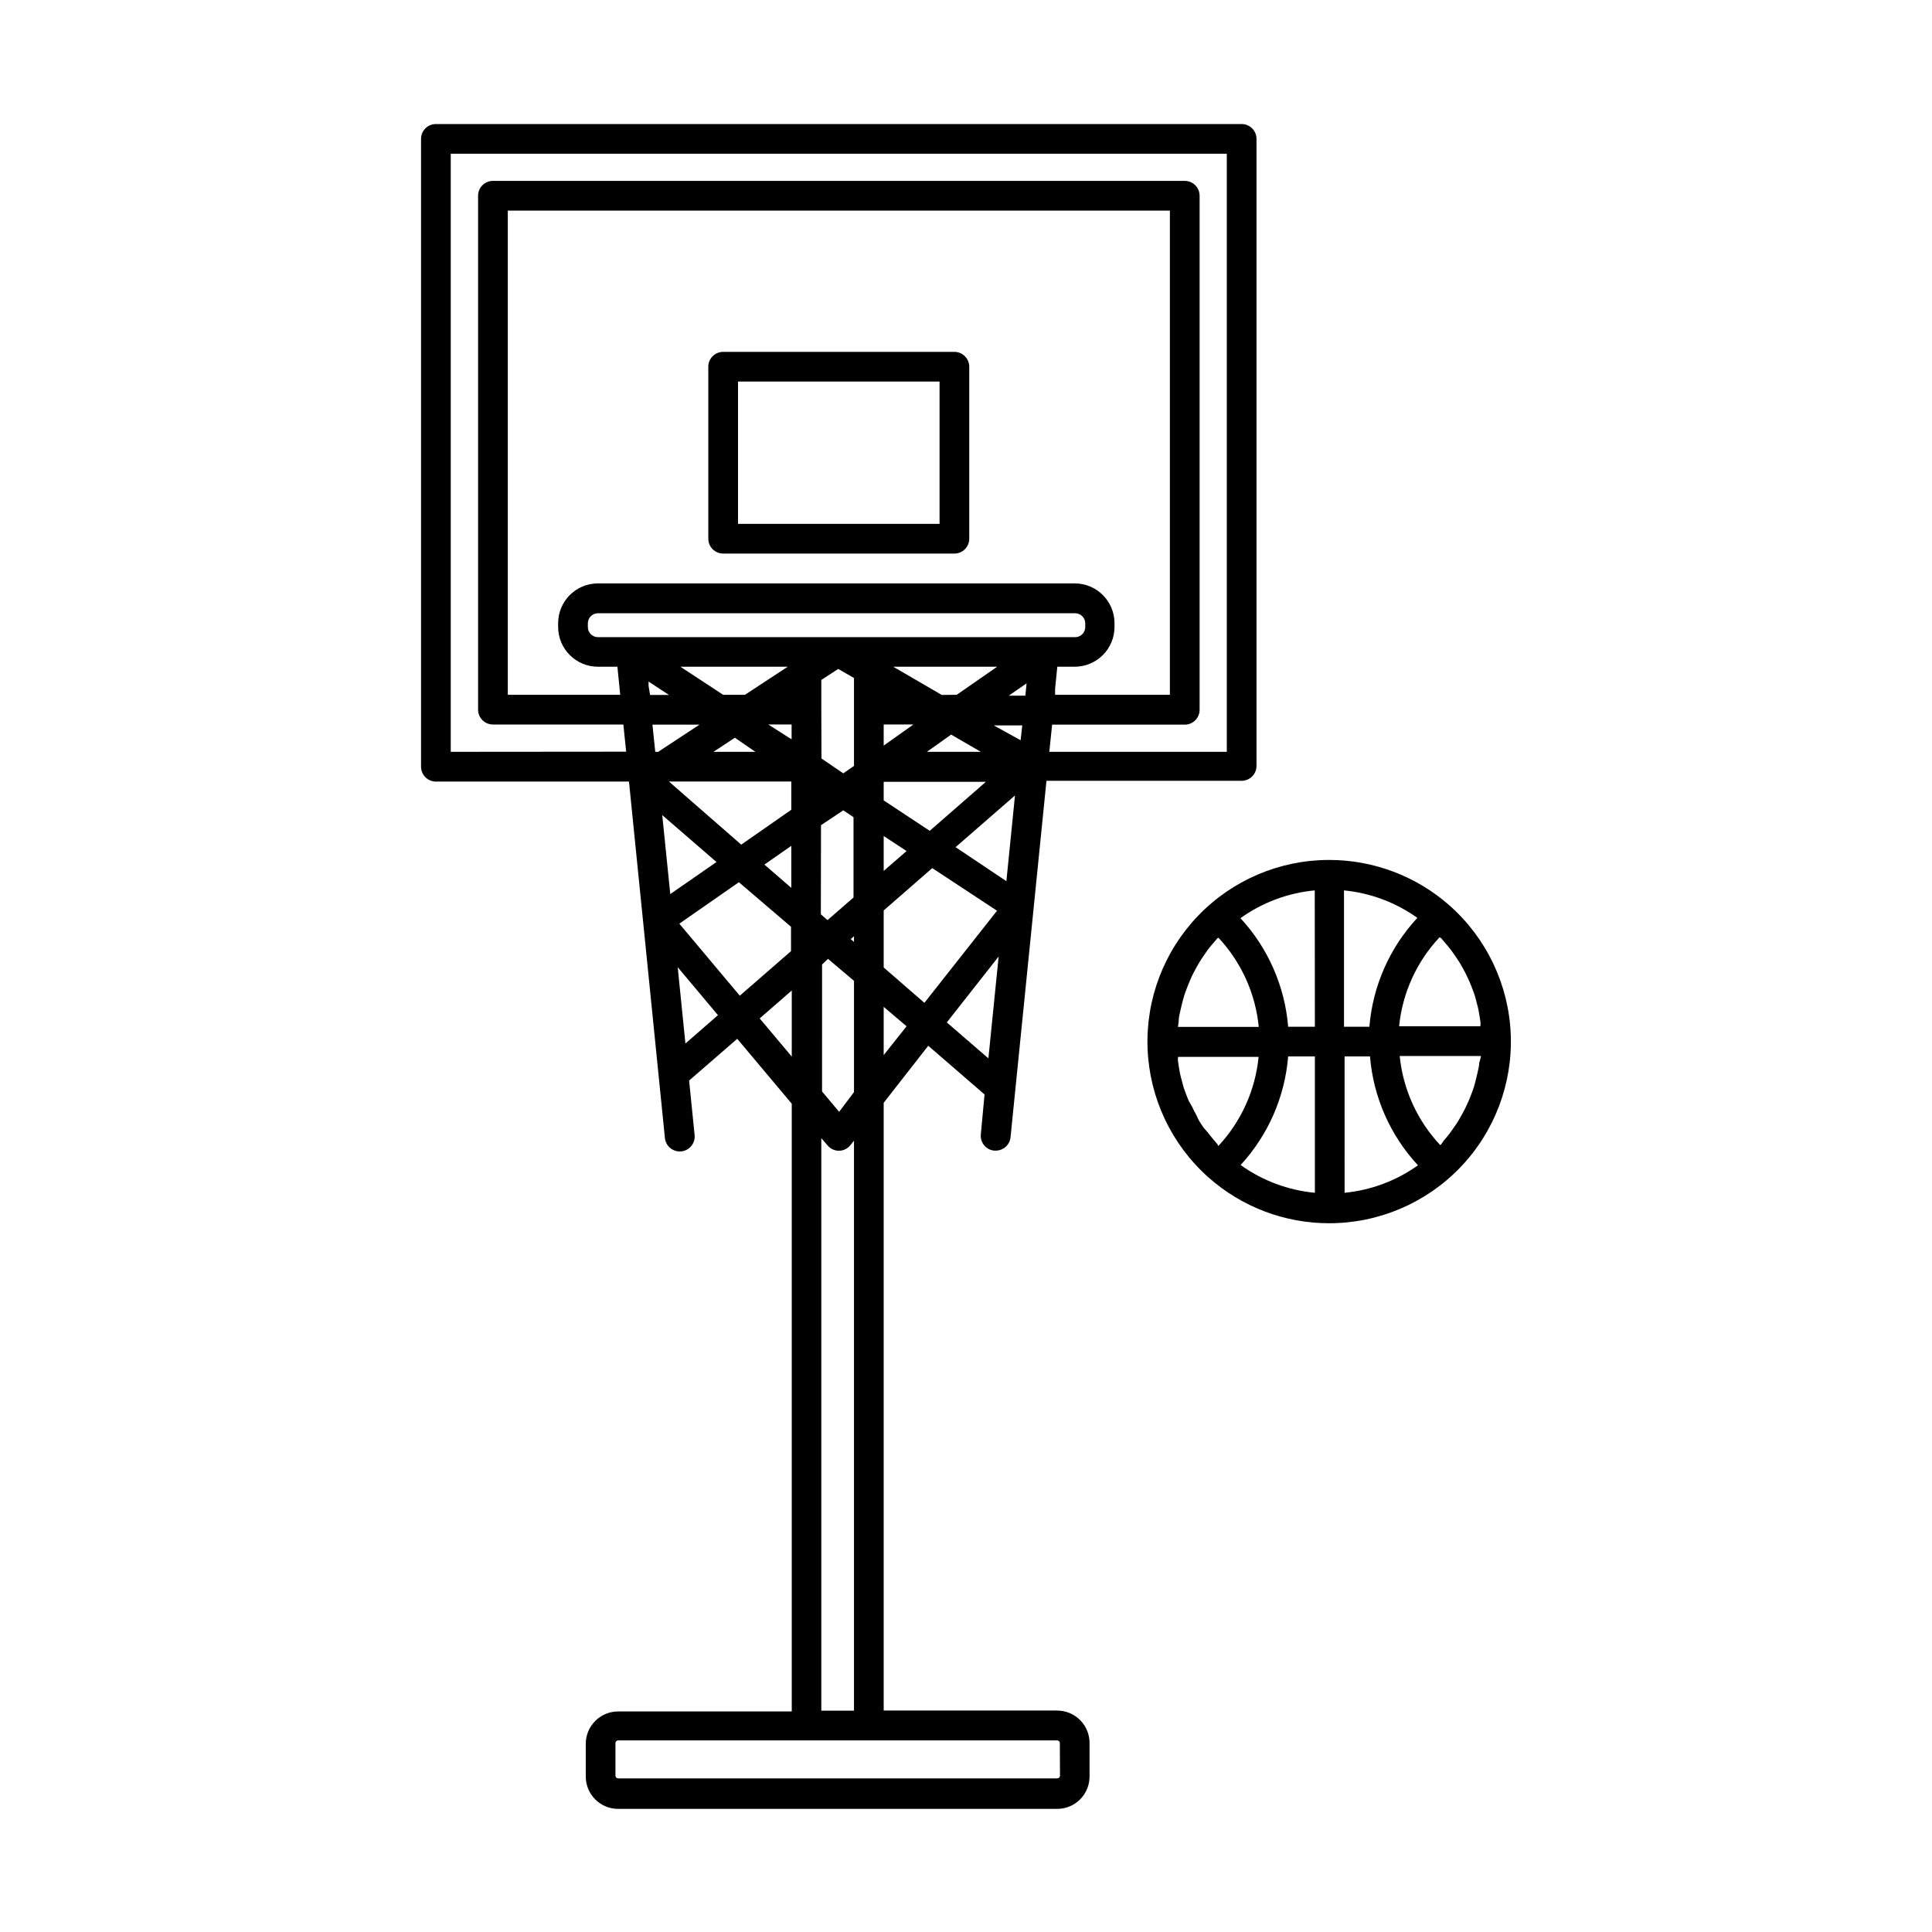
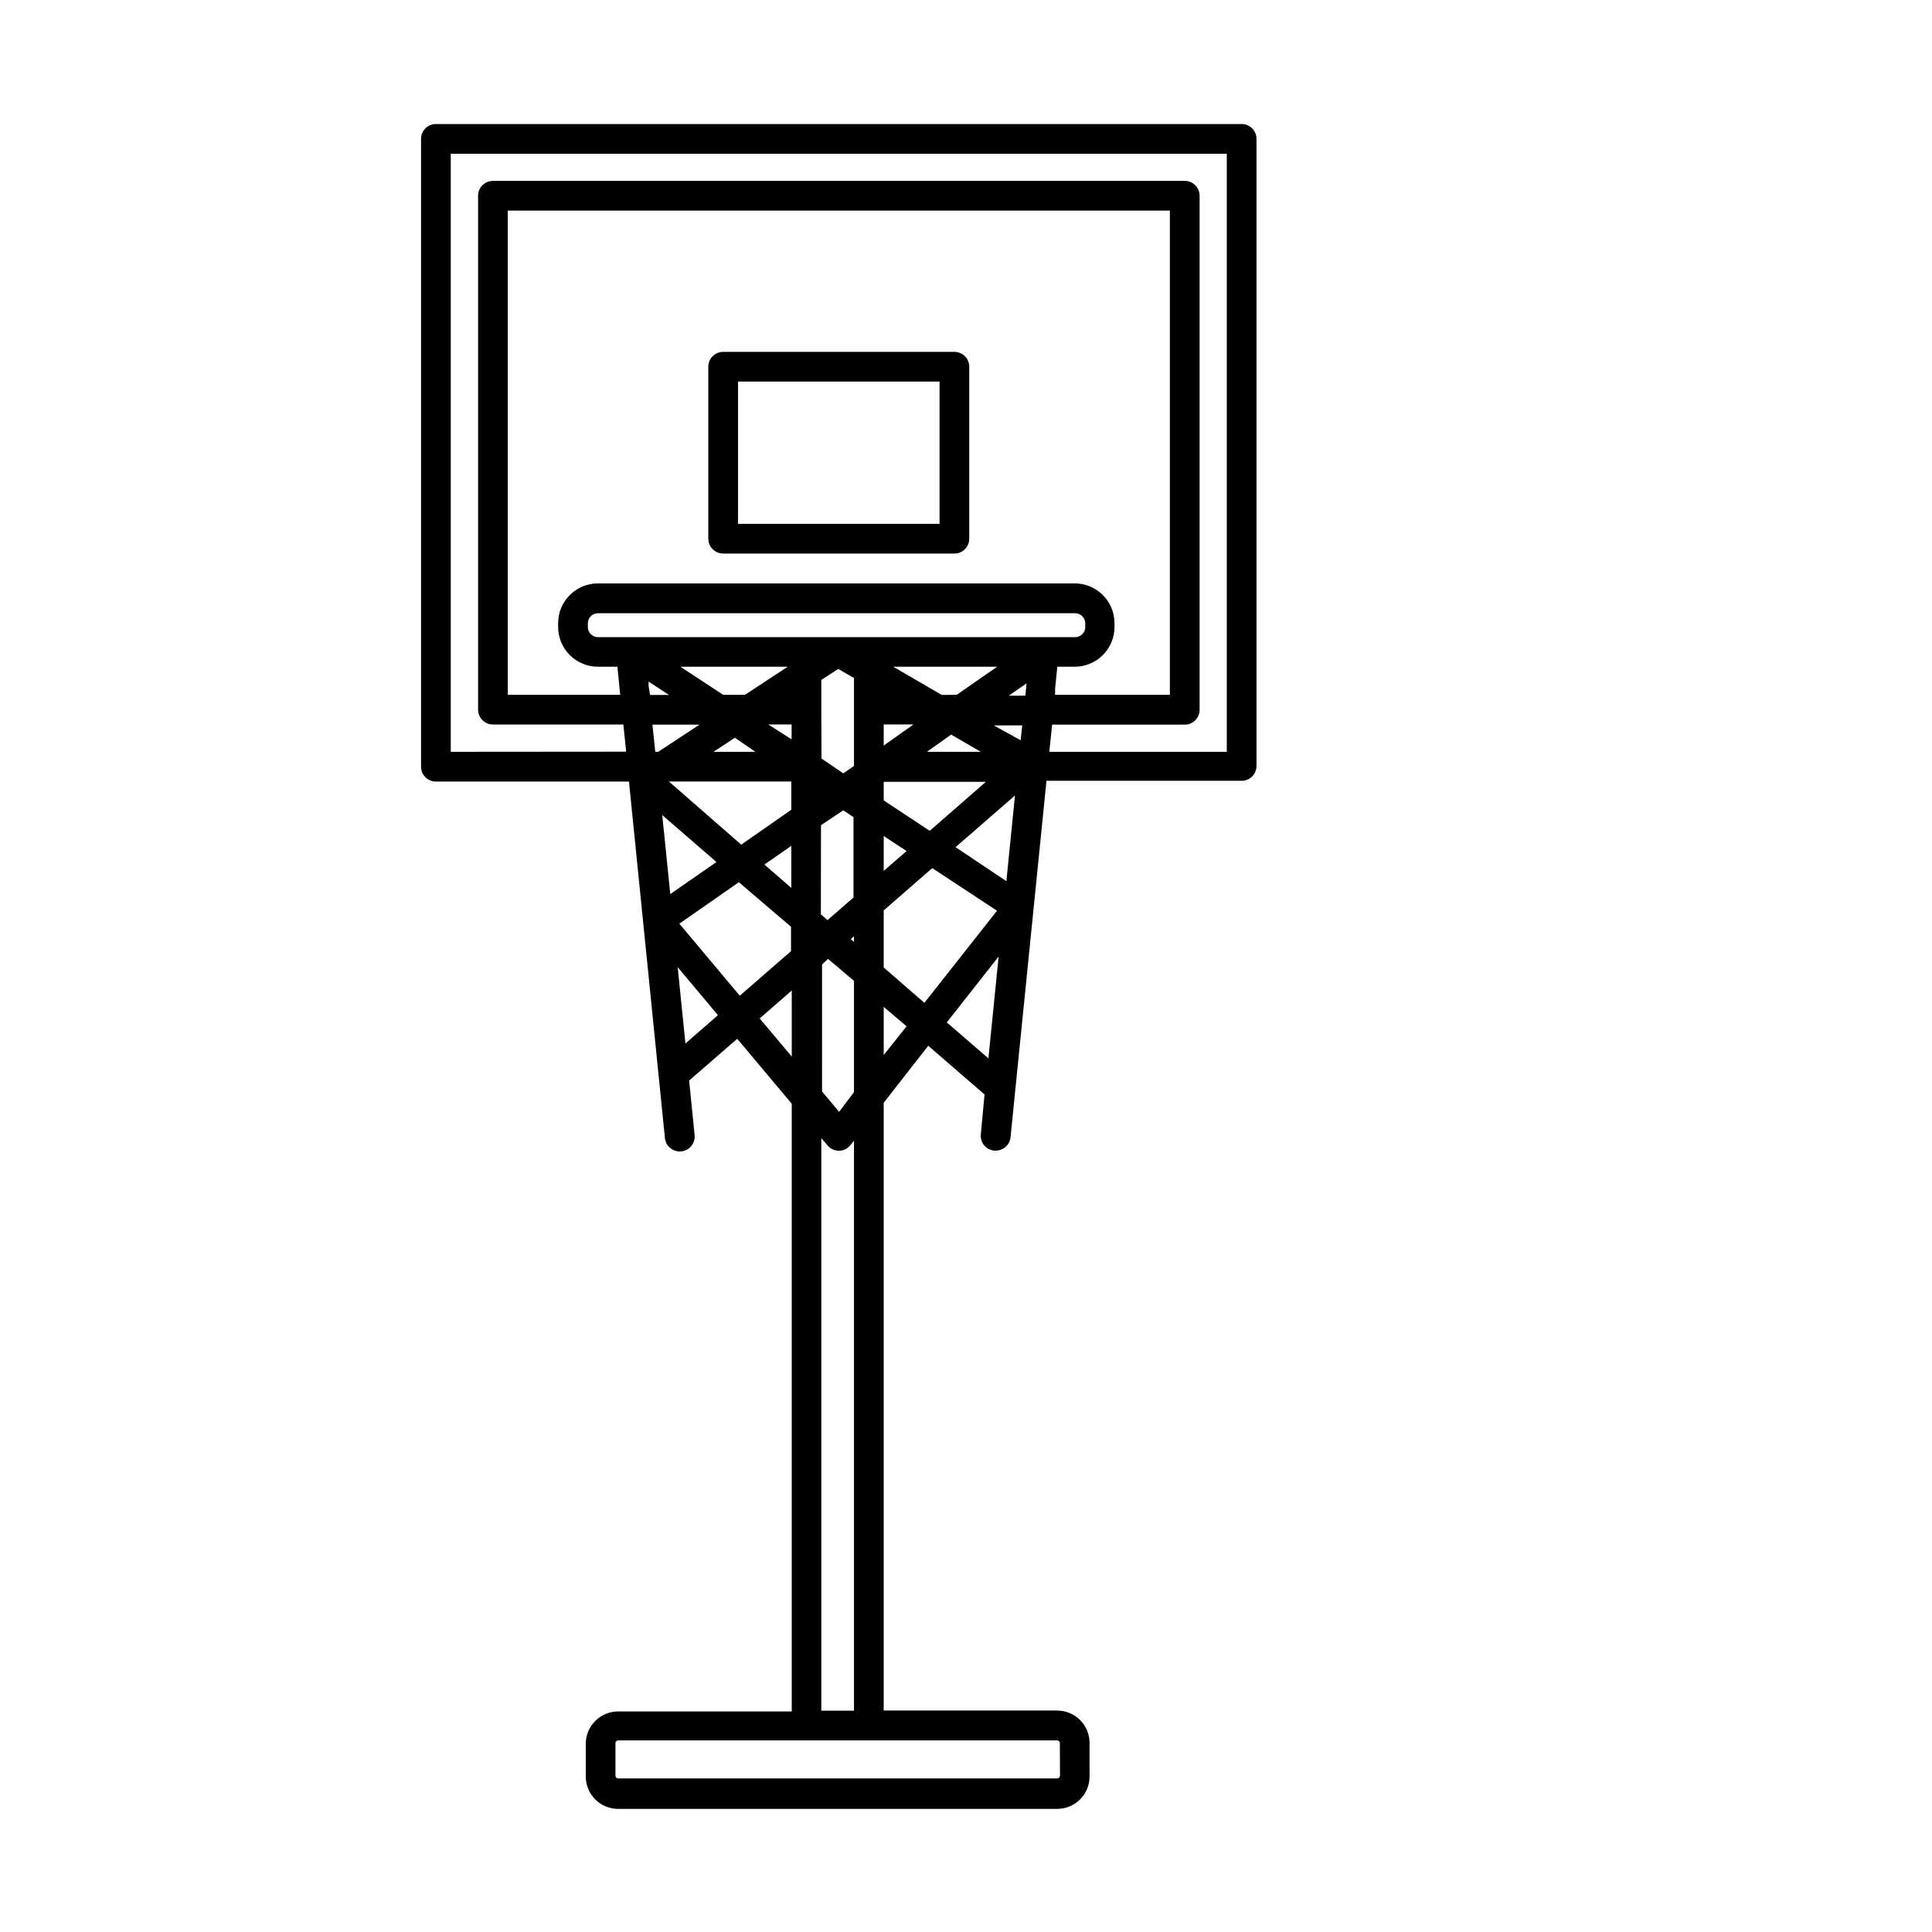
<svg xmlns="http://www.w3.org/2000/svg" fill="#000000" width="800px" height="800px" version="1.1" viewBox="144 144 512 512">
  <g>
    <path d="m424.16 597.31h-45.973v-161.06l11.809-15.113 14.918 12.91-0.984 10.547c-0.109 1.039 0.199 2.078 0.855 2.891s1.609 1.328 2.648 1.438h0.434c2.027 0.012 3.734-1.523 3.934-3.543l9.523-94.465 51.723 0.004c1.043 0 2.047-0.418 2.785-1.156 0.734-0.734 1.152-1.738 1.152-2.781v-166.18c0-1.043-0.418-2.043-1.152-2.781-0.738-0.738-1.742-1.152-2.785-1.152h-213.53c-2.176 0-3.938 1.762-3.938 3.934v166.38c0 1.047 0.414 2.047 1.152 2.785 0.738 0.738 1.738 1.152 2.785 1.152h51.168l9.523 94.465c0.219 2.172 2.156 3.758 4.332 3.543 2.172-0.219 3.758-2.156 3.539-4.332l-1.457-14.445 12.754-11.059 14.445 17.199v161.06h-46.012c-4.738 0-8.578 3.84-8.578 8.582v8.66-0.004c0 2.277 0.902 4.461 2.512 6.07s3.793 2.512 6.066 2.512h116.35c2.277 0 4.461-0.902 6.07-2.512s2.512-3.793 2.512-6.07v-8.66 0.004c0.062-2.316-0.812-4.562-2.43-6.223-1.613-1.66-3.832-2.598-6.152-2.594zm-45.973-173.7v-12.789l6.062 5.156zm-58.684-63.605 14.367 12.438-12.242 8.5zm91.199 17.516-13.465-9.012 15.742-13.699zm-32.516-41.523h7.871l-7.871 5.59zm-24.402 0v3.938l-6.18-3.938zm7.871-3.938v-7.871l4.488-2.914 4.172 2.402v23.301l-2.832 1.969-5.785-3.938zm16.531 24.051v-4.922h27.078l-14.875 12.988zm6.062 13.422-6.062 5.273v-9.25zm5.391-26.293 6.418-4.566 7.871 4.566zm3.938-15.074-12.871-7.481h27.551l-10.707 7.438zm27.117-15.312h-118.23c-1.48 0-2.676-1.199-2.676-2.676v-0.984c0-1.48 1.195-2.676 2.676-2.676h126.46c0.707 0 1.391 0.281 1.891 0.781 0.504 0.504 0.785 1.184 0.785 1.895v0.984c0 0.707-0.281 1.391-0.785 1.891-0.5 0.504-1.184 0.785-1.891 0.785zm-67.934 7.832-11.336 7.438h-5.785l-11.336-7.438zm-8.582 22.555h-11.098l5.668-3.738zm9.523 7.871v7.477l-13.266 9.25-19.164-16.727zm0 17.043v11.141l-7.125-6.18zm7.871-5.473 5.902-3.938 2.715 1.812v21.293l-6.887 5.984-1.77-1.535zm8.742 29.441v1.496l-0.867-0.746zm7.871-6.848 12.871-11.219 17.16 11.297-19.246 24.406-10.785-9.371zm36.289-45.105-7.125-3.938h7.559zm-3.148-11.809 4.723-3.266-0.316 3.266zm12.281-1.812 0.59-5.863h4.566c2.805 0.012 5.5-1.098 7.484-3.074 1.988-1.98 3.106-4.668 3.106-7.473v-0.984c0-5.828-4.723-10.551-10.551-10.551h-126.34c-5.828 0-10.551 4.723-10.551 10.551v0.984c0 5.824 4.723 10.547 10.551 10.547h5.156l0.746 7.438h-29.793v-128.31h175.46v128.31h-30.426zm-107.73-0.789v-1.141l5.391 3.543-4.992 0.004zm13.5 10.273-10.941 7.203h-0.789l-0.746-7.203zm10.43 41.762 13.816 11.809 0.004 6.457-13.578 11.809-16.02-19.09zm23.617 20.309 6.891 5.828v29.48l-3.938 5.234-4.527-5.391 0.004-33.652zm31.488 16.848 13.738-17.477-2.715 27zm-131.46-71.711v-158.5h205.66v158.5h-47.035l0.746-7.203h35.152c1.043 0 2.043-0.414 2.781-1.152 0.738-0.738 1.152-1.742 1.152-2.785v-136.23c0-1.043-0.414-2.043-1.152-2.781-0.738-0.738-1.738-1.152-2.781-1.152h-183.34c-2.176 0-3.938 1.762-3.938 3.934v136.19c0 1.043 0.414 2.047 1.152 2.785 0.738 0.738 1.742 1.152 2.785 1.152h34.559l0.746 7.203zm62.191 77.301-2.047-20.23 10.668 12.715zm19.68-6.652 8.5-7.398v17.516zm17.988 33.652v0.004c0.746 0.898 1.859 1.418 3.027 1.414 1.188-0.016 2.297-0.566 3.031-1.492l0.945-1.18v151.06h-8.66v-151.73zm61.598 167.04v0.004c0 0.391-0.316 0.707-0.711 0.707h-116.39c-0.391 0-0.707-0.316-0.707-0.707v-8.66c0-0.391 0.316-0.707 0.707-0.707h116.35c0.395 0 0.711 0.316 0.711 0.707z" />
    <path d="m396.93 237.25h-61.285c-2.172 0-3.938 1.762-3.938 3.934v45.578c0 1.047 0.418 2.047 1.156 2.785s1.738 1.152 2.781 1.152h61.285c1.043 0 2.043-0.414 2.781-1.152 0.738-0.738 1.152-1.738 1.152-2.785v-45.578c0-1.043-0.414-2.043-1.152-2.781-0.738-0.738-1.738-1.152-2.781-1.152zm-3.938 45.578h-53.41v-37.707h53.41z" />
-     <path d="m528.16 383.98c-8.809-7.793-20.164-12.09-31.922-12.086-13.094-0.004-25.629 5.328-34.707 14.766s-13.922 22.164-13.41 35.25c0.512 13.086 6.332 25.398 16.117 34.098 8.816 7.84 20.203 12.168 32 12.164 13.109 0.004 25.656-5.336 34.738-14.789 9.082-9.453 13.918-22.203 13.383-35.301-0.531-13.102-6.383-25.418-16.199-34.102zm7.871 41.445c0 0.906-0.234 1.812-0.434 2.676-0.195 0.867-0.234 1.023-0.355 1.535-0.117 0.512-0.395 1.613-0.629 2.363-0.234 0.746-0.355 1.062-0.551 1.574-0.195 0.512-0.551 1.496-0.867 2.203l-0.707 1.535c-0.34 0.707-0.707 1.418-1.102 2.125l-0.828 1.457c-0.434 0.707-0.867 1.379-1.34 2.008l-0.945 1.34c-0.512 0.707-1.062 1.34-1.652 2.008l-0.668 0.98-0.277 0.234 0.004 0.004c-6.086-6.477-9.863-14.777-10.746-23.617h21.57s-0.316 1.141-0.395 1.574zm-69.391 21.805-0.945-1.102c-0.551-0.668-1.102-1.301-1.613-2.008l-1.102-1.258c-0.473-0.668-0.906-1.34-1.301-2.008l-0.707-1.496c-0.395-0.668-0.746-1.379-1.062-2.086l-0.867-1.496c-0.316-0.707-0.59-1.457-0.867-2.203-0.277-0.746-0.395-1.062-0.551-1.574s-0.434-1.574-0.629-2.363c-0.195-0.789-0.277-1.023-0.355-1.535-0.078-0.512-0.316-1.77-0.434-2.676s0-0.867 0-1.34h21.336c-0.867 8.832-4.613 17.129-10.668 23.617zm-10.273-32.668c0-0.906 0.234-1.812 0.434-2.676 0.195-0.867 0.234-1.023 0.355-1.535 0.117-0.512 0.395-1.574 0.629-2.363 0.234-0.789 0.355-1.023 0.551-1.574 0.195-0.551 0.551-1.496 0.867-2.203l0.668-1.535c0.34-0.707 0.707-1.418 1.102-2.125l0.828-1.457c0.434-0.707 0.867-1.379 1.34-2.047l0.906-1.301c0.512-0.707 1.102-1.379 1.652-2.008l0.945-1.102 0.27-0.117c6.055 6.488 9.801 14.785 10.668 23.617h-21.414c0.078-0.59 0.16-1.023 0.199-1.496zm69.586-21.887 0.945 1.102c0.551 0.668 1.141 1.34 1.652 2.008l0.945 1.34c0.473 0.668 0.906 1.34 1.34 2.008l0.828 1.457c0.395 0.684 0.762 1.391 1.102 2.125l0.707 1.535c0.316 0.746 0.59 1.457 0.867 2.203 0.277 0.746 0.395 1.023 0.551 1.574 0.156 0.551 0.434 1.574 0.629 2.402 0.195 0.828 0.277 1.023 0.355 1.535 0.078 0.512 0.316 1.77 0.434 2.676 0.117 0.906 0 0.867 0 1.34v0h-21.531c0.879-8.844 4.656-17.145 10.746-23.617zm-18.895 23.418-6.883 0.004v-36.133c7.004 0.684 13.711 3.195 19.441 7.281-7.356 7.918-11.832 18.078-12.711 28.852zm-14.602 0-7.082 0.004c-0.879-10.734-5.328-20.863-12.637-28.773 5.793-4.152 12.586-6.695 19.684-7.359zm-6.926 7.871h6.926v36.133l0.004 0.004c-7.098-0.668-13.891-3.207-19.684-7.359 7.293-7.918 11.727-18.047 12.598-28.773zm14.801 0h6.731v0.004c0.883 10.77 5.359 20.934 12.711 28.852-5.731 4.086-12.434 6.598-19.441 7.281z" />
  </g>
</svg>